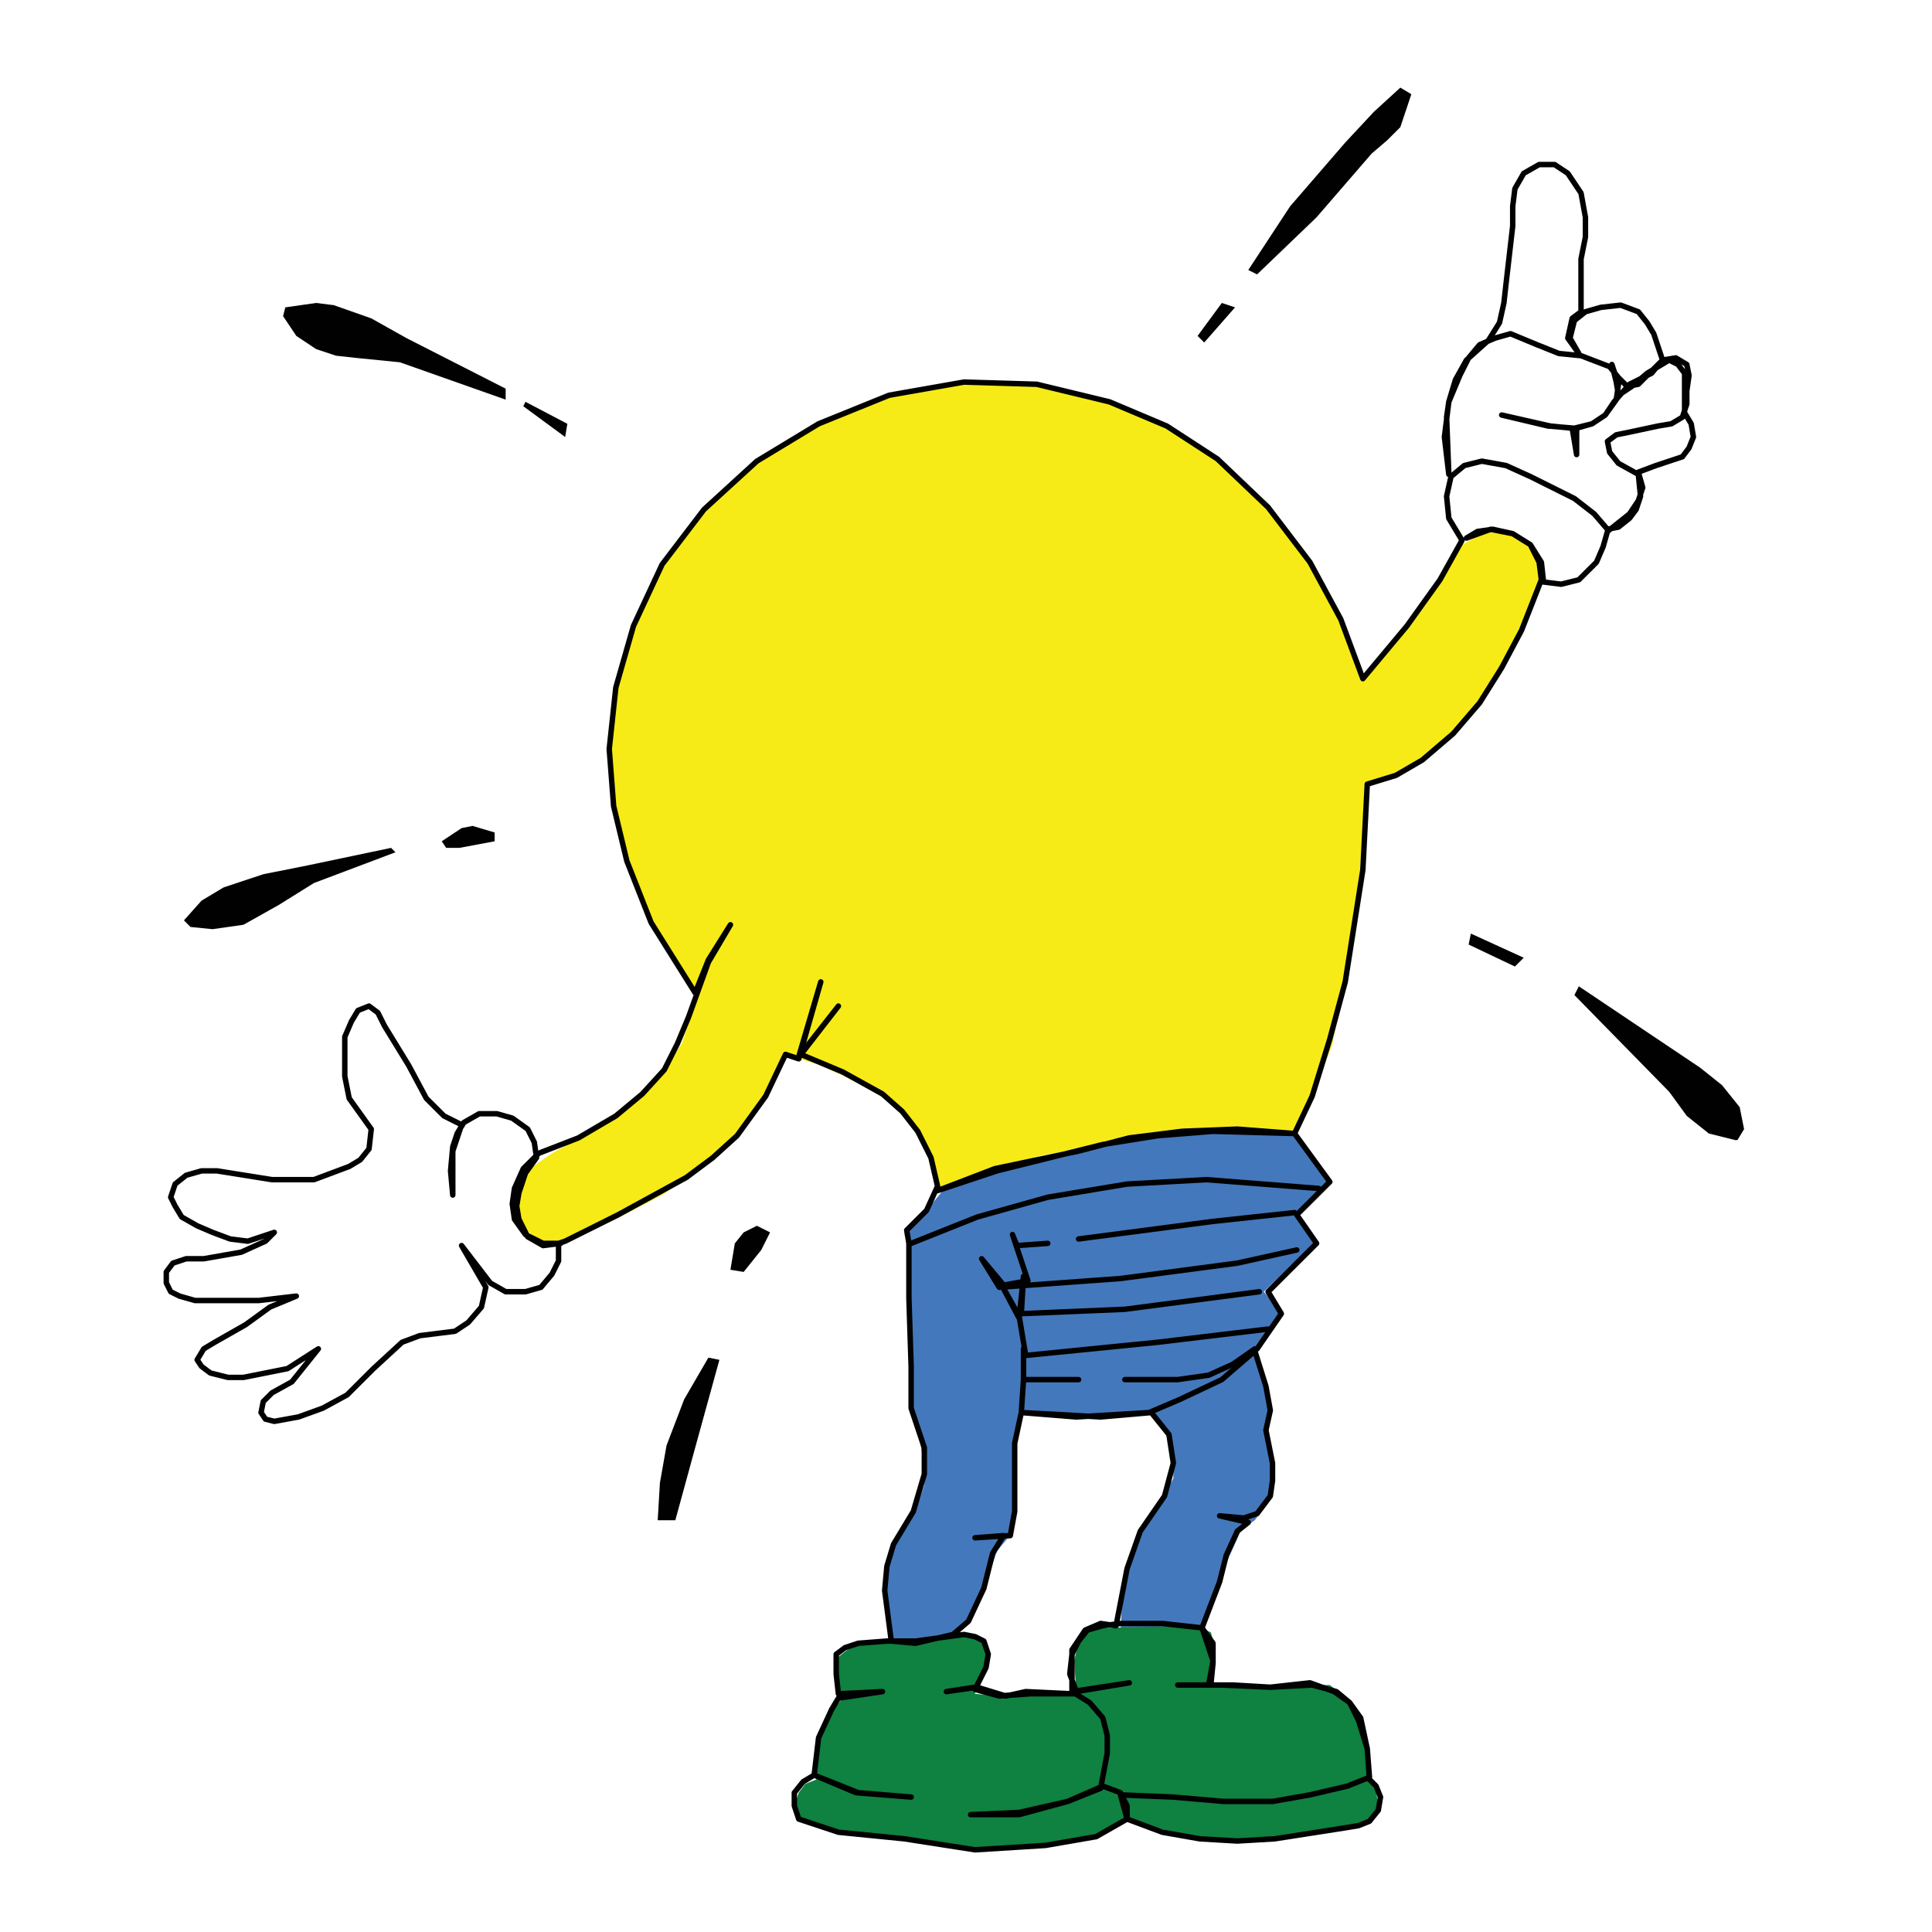
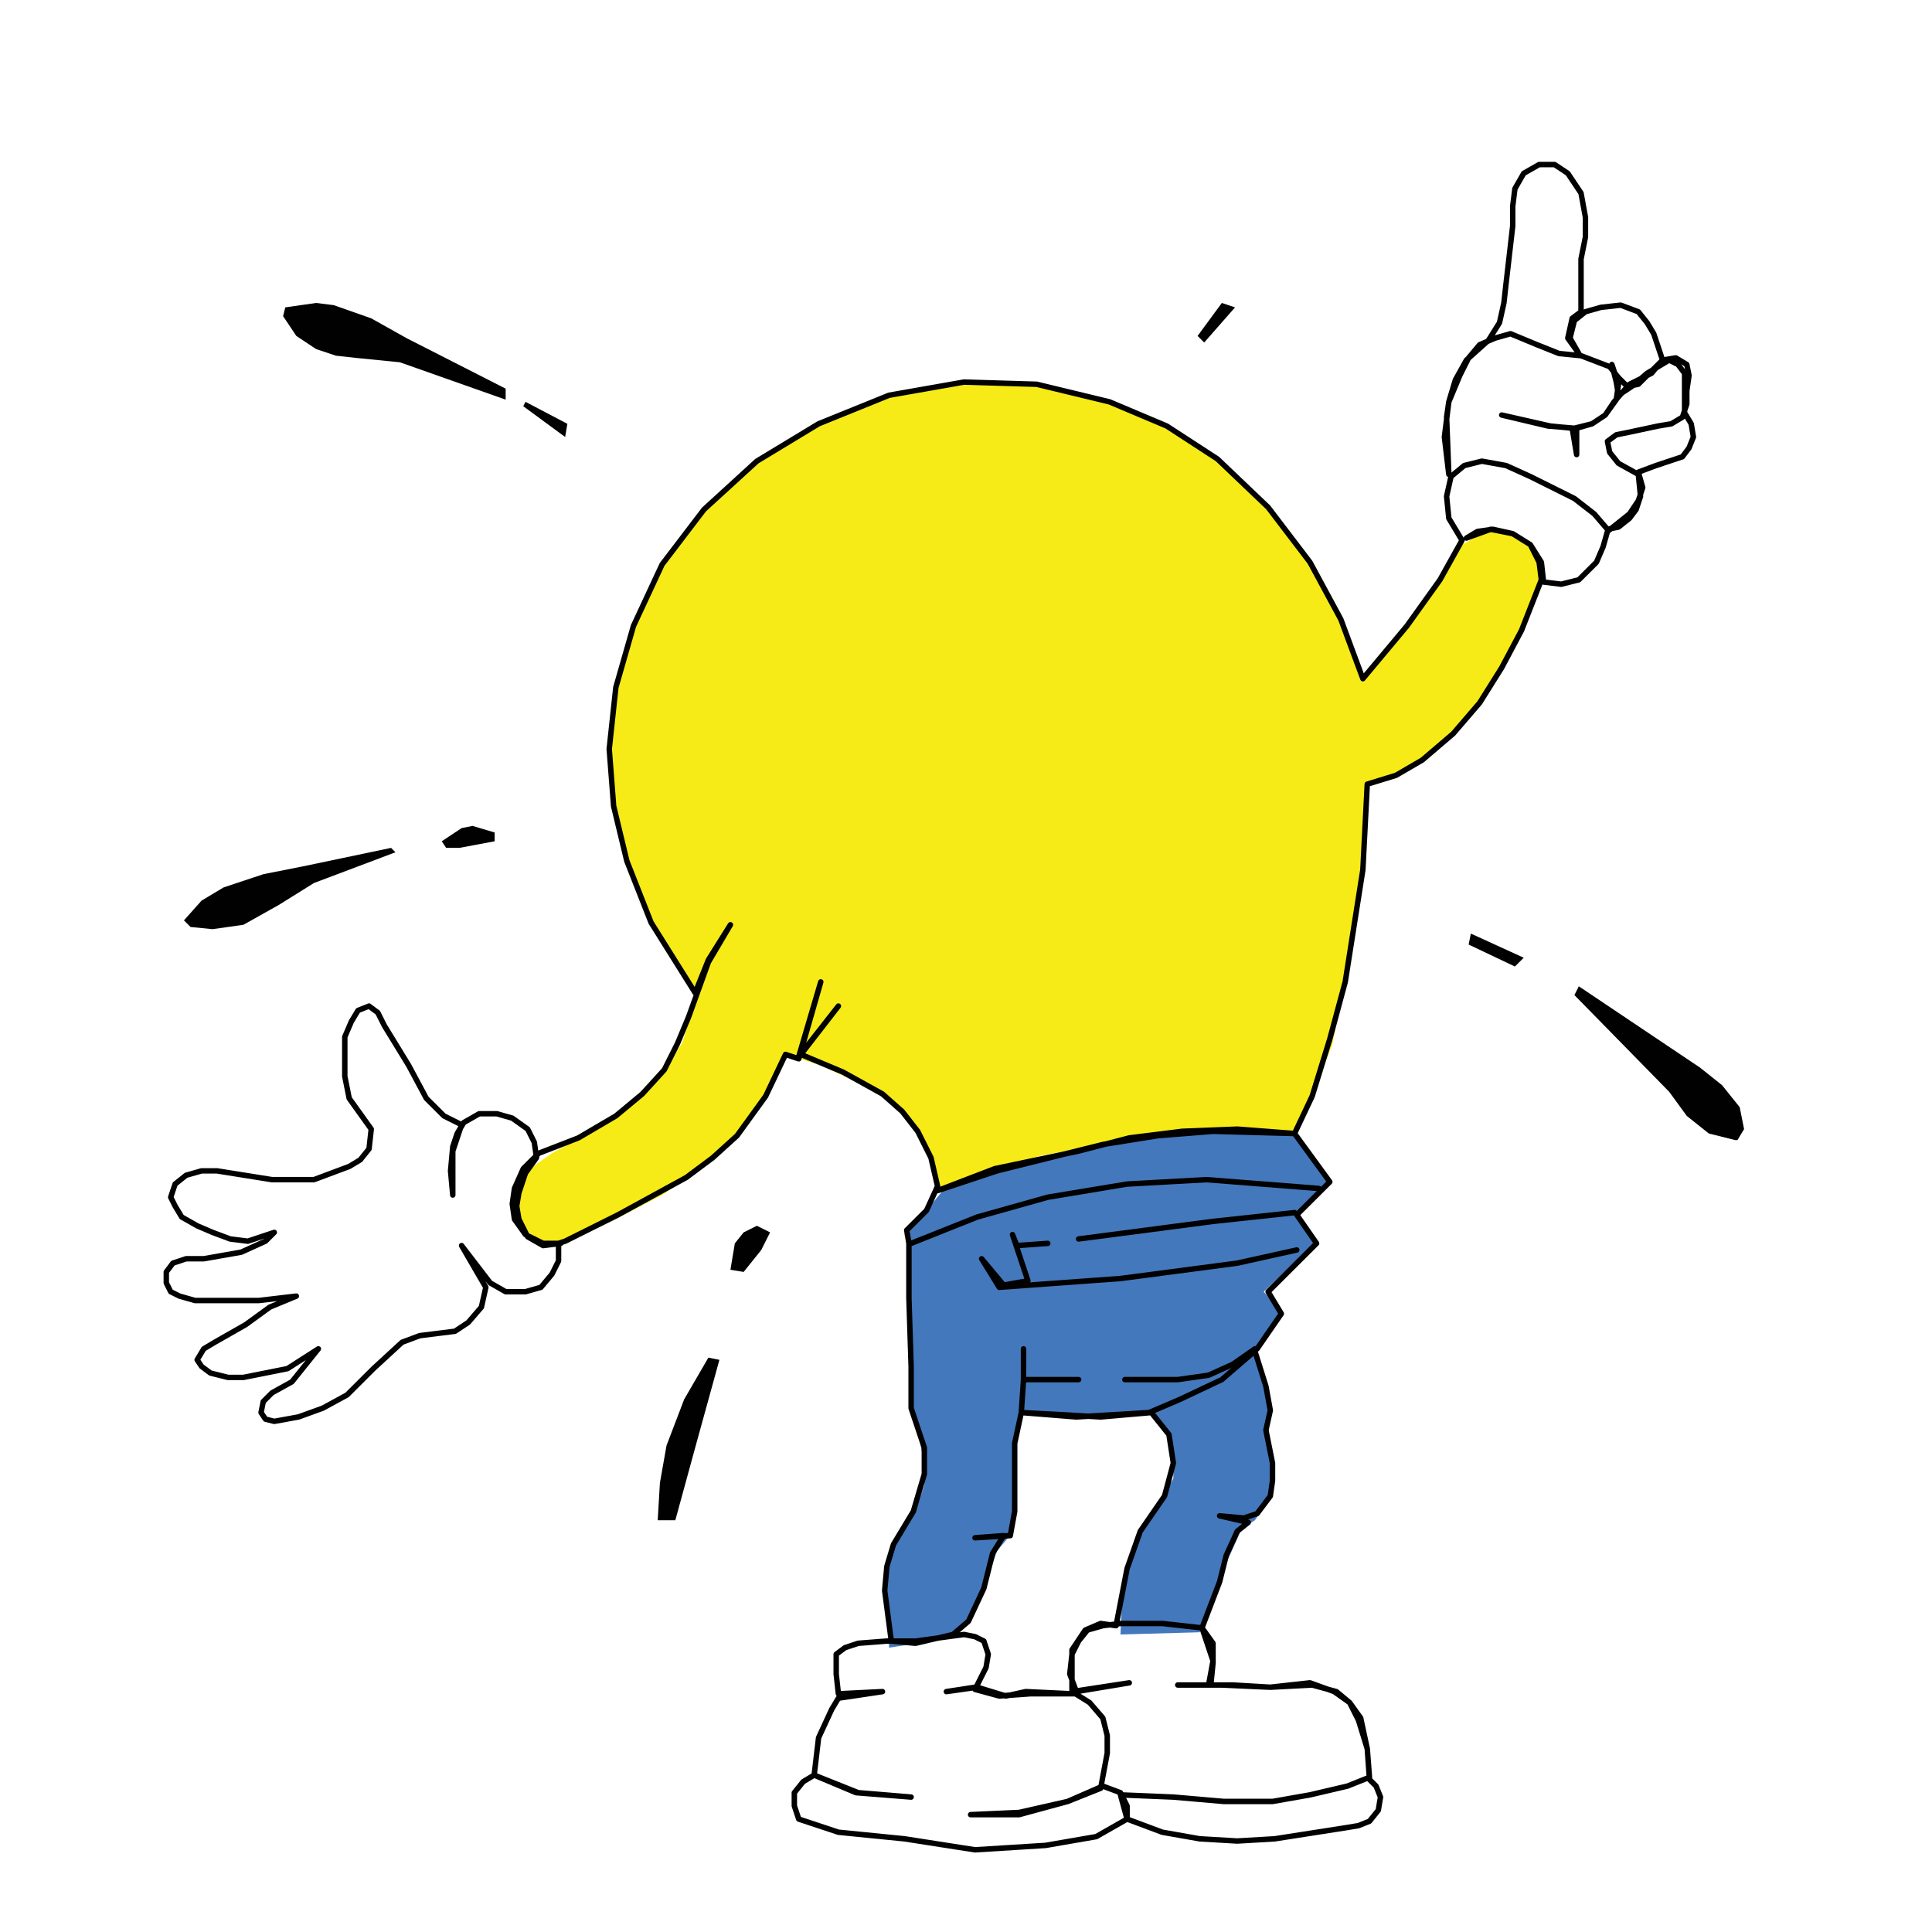
<svg xmlns="http://www.w3.org/2000/svg" version="1.1" id="Layer_1" x="0px" y="0px" width="708.662px" height="708.662px" viewBox="66.615 -56.69 708.662 708.662" enable-background="new 66.615 -56.69 708.662 708.662" xml:space="preserve">
  <g>
    <polygon fill="#4478BC" points="418.598,543.644 392.733,547.678 391.926,525.916 392.733,515.439 395.964,506.575 403.24,495.292    405.666,488.034 405.666,480.782 404.048,471.917 401.625,463.05 400.819,444.513 400.009,414.696 400.009,399.381    398.392,396.159 406.474,387.292 413.751,378.428 461.439,365.535 488.112,360.697 515.594,357.472 539.032,357.472    555.198,376.815 542.268,389.713 548.735,399.381 530.144,417.115 537.42,425.17 527.719,438.875 532.567,460.634 531.762,470.302    533.375,481.592 533.375,488.844 530.952,495.292 526.908,500.933 522.059,504.158 514.786,520.277 506.702,542.032 477.6,542.842    478.411,525.916 482.456,509.797 488.112,500.125 493.769,491.26 497.005,485.617 497.005,478.365 494.58,468.692 488.921,460.634    467.097,463.05 441.232,461.44 438.805,471.917 438.805,488.844 439.614,495.292 438.805,500.933 436.38,507.376 432.34,512.214    427.492,525.916 417.789,543.644  " />
-     <polygon fill="#0F8140" points="397.583,546.065 389.498,545.259 382.227,546.065 377.374,548.482 373.337,551.707    372.527,555.734 373.337,559.763 375.759,566.212 370.101,572.661 366.871,579.915 365.254,587.975 366.062,596.031    362.016,597.643 359.595,600.871 357.978,605.706 359.595,610.543 370.101,614.572 395.158,617.794 426.683,621.824    448.509,621.02 467.097,617.794 480.837,610.543 496.197,615.374 511.551,617.794 528.527,618.599 544.693,616.987    566.514,612.149 570.558,609.732 572.177,605.706 571.367,600.064 568.131,596.031 568.131,585.556 565.71,575.887    561.666,567.021 554.392,561.375 546.308,561.375 538.228,562.184 509.937,561.375 512.358,554.124 512.358,547.678    510.748,542.032 506.702,540.419 502.662,539.618 471.944,540.419 466.287,541.23 462.247,545.259 460.631,552.511 461.439,564.6    448.509,563.796 432.34,565.409 424.256,564.6 425.064,560.574 428.301,554.932 429.108,550.899 428.301,547.678 424.256,542.842    418.598,542.032 408.091,545.259  " />
    <polygon fill="#F6EB16" points="411.324,379.232 408.091,366.336 400.819,355.058 391.116,346.191 379.803,339.742    367.677,334.102 354.745,330.071 347.469,345.385 337.768,359.084 324.837,371.176 309.48,381.651 290.889,391.319    271.491,399.381 264.216,398.58 257.749,392.931 256.132,387.292 256.941,380.844 260.982,371.978 269.067,366.336 285.23,357.472    296.549,350.22 306.246,341.354 316.754,326.04 322.413,308.309 307.863,286.55 297.355,261.567 291.696,234.969 290.889,218.044    291.696,201.924 294.93,185.807 299.78,170.492 307.055,155.984 315.945,142.287 325.646,130.196 337.768,118.107 352.321,106.823    368.486,97.958 385.459,90.703 404.048,85.868 425.064,83.45 445.272,84.257 466.287,88.287 485.685,95.542 501.045,103.598    515.594,114.076 528.527,125.362 539.841,139.061 556.009,164.85 565.71,193.06 577.834,180.163 591.575,161.628 602.888,143.092    611.781,138.254 622.287,139.061 629.562,146.316 632.796,155.984 623.905,176.136 612.592,195.478 602.078,209.983    588.34,222.073 578.642,227.716 567.322,231.747 564.901,272.043 560.857,299.445 555.198,326.846 542.268,359.084    513.977,358.276 486.493,360.697 448.509,367.147  " />
    <polyline fill="none" stroke="#010101" stroke-width="2" stroke-linecap="round" stroke-linejoin="round" stroke-miterlimit="10" points="   400.819,399.381 425.064,389.713 450.929,382.455 480.03,377.624 509.129,376.011 550.352,379.232  " />
    <polyline fill="none" stroke="#010101" stroke-width="2" stroke-linecap="round" stroke-linejoin="round" stroke-miterlimit="10" points="   541.46,388.101 511.551,391.319 462.247,397.769  " />
    <polyline fill="none" stroke="#010101" stroke-width="2" stroke-linecap="round" stroke-linejoin="round" stroke-miterlimit="10" points="   450.929,399.381 439.614,400.192 437.997,396.159 443.653,413.083 434.765,414.696 426.683,405.021 433.148,415.5 477.6,412.275    520.443,406.633 542.268,401.798  " />
-     <polyline fill="none" stroke="#010101" stroke-width="2" stroke-linecap="round" stroke-linejoin="round" stroke-miterlimit="10" points="   528.527,417.115 479.219,423.56 441.232,425.17 442.043,411.471 440.425,426.783 433.148,413.083 440.425,425.979 442.849,440.485    491.342,435.647 531.762,430.816  " />
    <polyline fill="none" stroke="#010101" stroke-width="2" stroke-linecap="round" stroke-linejoin="round" stroke-miterlimit="10" points="   526.908,438.068 518.826,443.709 509.937,447.737 498.618,449.349 487.303,449.349 479.219,449.349  " />
    <polyline fill="none" stroke="#010101" stroke-width="2" stroke-linecap="round" stroke-linejoin="round" stroke-miterlimit="10" points="   462.247,449.349 442.043,449.349 442.043,438.068 442.043,449.349 441.232,461.44 461.439,463.05 488.112,461.44 499.426,456.603    514.786,449.349 526.908,438.875 530.952,451.772 532.567,460.634 530.952,467.89 533.375,479.977 533.375,486.42 532.567,492.067    527.719,498.512 522.87,500.125 513.977,499.321 524.487,501.735 520.443,504.96 516.403,513.827 513.977,523.5 507.51,540.419    492.961,538.809 477.6,538.809 471.135,539.618 465.478,541.23 462.247,545.259 459.822,550.094 459.013,557.346 461.439,563.796    480.837,560.574 459.822,563.796 466.287,567.826 471.135,573.464 472.753,579.915 472.753,586.362 470.334,599.257    458.203,604.093 440.425,608.123 422.636,608.93 440.425,608.93 458.203,604.093 471.135,598.454 477.6,600.871 480.03,605.706    480.03,610.543 477.6,601.672 497.005,602.481 515.594,604.093 533.375,604.093 547.116,601.672 560.857,598.454 568.941,595.229    568.131,584.751 564.901,574.275 561.666,567.826 556.817,563.796 547.925,561.375 532.567,562.184 514.786,561.375    498.618,561.375 510.748,561.375 511.551,553.32 511.551,546.065 507.51,540.419 511.551,552.511 509.937,561.375 518.826,561.375    532.567,562.184 539.841,561.375 547.116,560.574 556.009,563.796 561.666,567.826 565.71,573.464 568.131,584.751    568.941,596.031 571.367,598.454 572.986,602.481 572.177,607.318 568.941,611.345 564.901,612.959 560.047,613.761    534.183,617.794 520.443,618.599 506.702,617.794 492.961,615.374 480.03,610.543 468.715,616.987 450.119,620.211    424.256,621.824 398.392,617.794 374.142,615.374 359.595,610.543 357.978,605.706 357.978,600.871 361.211,596.841    365.254,594.42 380.611,600.871 400.819,602.481 381.416,600.871 365.254,594.42 366.871,580.716 371.719,570.242 374.142,566.212    390.308,563.796 374.142,564.6 373.337,557.346 373.337,550.094 376.567,547.678 381.416,546.065 391.926,545.259 402.433,545.259    420.217,542.842 424.256,543.644 427.492,545.259 429.108,550.094 428.301,554.932 424.256,562.988 433.148,565.409 444.462,564.6    460.631,564.6 442.849,564.6 433.148,565.409 424.256,562.184 413.751,563.796 425.064,562.184 435.576,565.409 442.849,563.796    459.822,564.6 459.822,554.124 459.822,548.482 464.668,541.23 470.334,538.809 475.99,539.618 480.03,518.662 484.877,504.96    493.769,492.067 497.005,479.977 495.388,469.5 488.921,461.44 470.334,463.05 456.593,462.249 441.232,461.44 438.805,472.726    438.805,486.42 438.805,497.708 437.186,506.575 424.256,507.376 434.765,506.575 430.72,513.023 427.492,525.916 421.835,538.005    416.174,542.842 402.433,546.065 393.543,545.259 391.116,526.724 391.926,517.853 394.35,509.797 401.625,497.708    405.666,484.006 405.666,474.332 400.819,459.828 400.819,444.513 400.009,419.531 400.009,409.056 400.009,399.381    399.199,394.546 406.474,387.292 410.514,378.428 408.091,367.949 403.24,358.276 397.583,351.024 390.308,344.577    375.759,336.521 360.401,330.071 374.142,312.34 359.595,330.877 367.677,303.477 359.595,331.683 354.745,330.071    347.469,345.385 336.962,359.888 328.071,367.949 318.371,375.203 293.314,388.905 273.915,398.58 271.491,399.381    271.491,405.832 269.067,410.667 265.025,415.5 259.365,417.115 252.091,417.115 246.434,413.887 235.926,400.192 244.816,415.5    243.2,422.753 238.351,428.395 233.5,431.618 227.033,432.422 220.568,433.233 214.101,435.647 203.593,445.322 193.894,454.991    185.003,459.828 176.111,463.05 167.22,464.664 163.987,463.855 162.37,461.44 163.179,457.412 166.412,454.186 173.687,450.16    183.386,438.068 172.07,445.322 155.905,448.547 150.247,448.547 143.78,446.932 140.547,444.513 138.931,442.097 141.354,438.068    145.397,435.647 156.712,429.206 165.604,422.753 175.305,418.727 161.563,420.339 144.587,420.339 138.122,420.339    132.464,418.727 129.23,417.115 127.615,413.887 127.615,409.861 130.04,406.633 134.888,405.021 141.354,405.021 155.095,402.607    163.987,398.58 167.22,395.352 157.521,398.58 151.054,397.769 144.587,395.352 138.931,392.931 133.271,389.713 130.848,385.68    129.23,382.455 130.848,377.624 134.888,374.399 140.547,372.787 146.205,372.787 166.412,376.011 181.77,376.011 194.701,371.176    198.745,368.753 201.976,364.726 202.786,357.472 198.745,351.831 194.701,346.191 193.086,338.128 193.086,329.262    193.086,323.623 195.511,317.979 197.934,313.953 201.976,312.34 205.21,314.758 207.635,319.591 216.525,334.102 222.992,346.191    229.459,352.637 235.926,355.862 232.692,365.535 232.692,381.651 231.884,372.787 232.692,363.922 234.309,359.084    236.734,355.058 242.392,351.831 248.857,351.831 254.516,353.443 260.174,357.472 262.598,362.309 263.406,367.949    259.365,373.588 256.941,380.844 256.132,385.68 256.941,390.517 260.174,396.965 265.833,400.192 272.298,399.381    265.833,399.381 259.365,396.159 255.324,390.517 254.516,384.877 255.324,379.232 258.557,371.978 264.216,366.336    278.764,360.697 292.505,352.637 302.204,344.577 310.288,335.712 315.139,326.04 319.179,316.369 326.454,296.224    334.536,282.521 326.454,295.414 321.605,307.504 305.438,281.712 296.549,259.148 291.696,239 290.081,218.044 292.505,195.478    298.971,172.911 309.48,150.345 324.837,130.196 344.237,112.463 366.871,98.764 392.733,88.287 420.217,83.45 446.889,84.257    473.563,90.703 494.58,99.57 513.167,111.659 531.762,129.39 547.116,149.538 558.436,170.492 566.514,192.254 582.68,172.911    594.804,155.984 602.888,141.479 598.043,133.418 597.232,125.362 598.848,118.107 603.697,114.076 610.165,112.463    619.057,114.076 627.945,118.107 644.111,126.165 651.385,131.808 656.234,137.452 660.28,136.642 664.318,133.418    666.748,130.196 668.362,125.362 667.556,117.3 660.28,113.272 657.045,109.241 656.234,105.21 659.469,102.795 663.51,101.986    674.83,99.57 679.677,98.764 683.718,96.345 685.335,91.51 685.335,86.675 686.145,81.033 685.335,77.003 681.297,74.584    676.442,75.391 670.783,81.033 667.556,84.257 663.51,85.063 660.28,81.838 657.045,77.81 646.539,73.78 638.455,72.974    630.371,69.749 620.674,65.72 615.012,67.333 609.354,69.749 605.316,74.584 602.078,81.033 598.043,90.703 597.232,96.345    598.043,117.3 596.424,103.598 598.043,90.703 600.461,82.645 604.508,75.391 612.592,68.138 616.63,61.69 618.247,54.437    619.057,47.184 621.478,26.229 621.478,18.975 622.287,12.526 625.522,6.886 631.179,3.663 636.836,3.663 641.684,6.886    646.539,14.14 648.158,23.005 648.158,30.259 646.539,38.318 646.539,49.601 646.539,57.661 643.303,60.079 641.684,67.333    645.728,72.974 642.495,67.333 644.111,60.884 648.158,57.661 653.812,56.049 661.089,55.243 667.556,57.661 670.783,61.69    673.213,65.72 676.442,75.391 672.402,80.227 664.318,84.257 658.661,90.703 655.426,95.542 650.579,98.764 644.92,100.376    644.92,110.047 643.303,100.376 635.219,99.57 617.44,95.542 634.415,99.57 644.111,100.376 650.579,98.764 655.426,95.542    659.469,89.899 660.28,84.257 657.852,77.003 659.469,83.45 660.28,88.287 665.129,85.063 670.783,80.227 678.869,75.391    682.105,77.003 684.526,80.227 684.526,86.675 684.526,94.733 686.951,98.764 687.762,103.598 686.145,107.629 683.718,110.854    678.869,112.463 674.021,114.076 667.556,116.497 669.166,122.137 667.556,126.974 664.318,131.808 656.234,138.254    654.623,143.895 652.196,149.538 645.728,155.984 639.263,157.596 632.796,156.794 631.99,149.538 627.945,143.092    621.478,139.061 613.398,137.452 604.508,140.673 608.546,138.254 614.202,137.452 621.478,139.061 627.945,143.092    631.179,149.538 631.99,155.984 624.714,174.523 617.44,188.226 609.354,201.119 599.657,212.402 588.34,222.073 578.642,227.716    568.131,230.938 566.514,262.37 560.047,303.477 554.392,324.429 547.925,345.385 541.46,359.084 511.551,358.276 491.342,359.888    471.135,363.114 432.34,372.787 410.514,380.041 431.529,371.978 462.247,365.535 480.837,360.697 500.234,358.276    520.443,357.472 541.46,359.084 554.392,376.815 542.268,388.905 549.542,399.381 531.762,417.115 536.611,425.17 527.719,438.068     " />
    <polygon fill="#010101" points="645.728,305.085 644.111,308.309 678.869,343.773 685.335,352.637 693.419,359.084    703.115,361.501 703.924,361.501 706.351,357.472 704.734,349.412 698.267,341.354 690.183,334.906  " />
    <polygon fill="#010101" points="606.125,285.747 605.316,289.774 622.287,297.833 625.522,294.609  " />
-     <polygon fill="#010101" points="580.255,-24.547 570.558,-15.679 560.047,-4.398 539.841,18.975 524.487,42.348 527.719,43.959    549.542,23.005 569.748,-0.367 575.407,-5.203 580.255,-10.04 584.3,-22.128  " />
    <polygon fill="#010101" points="514.786,54.437 505.891,66.526 508.318,68.943 519.635,56.049  " />
    <polygon fill="#010101" points="171.263,56.049 170.453,59.272 175.305,66.526 182.577,71.361 189.853,73.78 197.128,74.584    213.293,76.196 252.091,89.899 252.091,85.868 215.719,67.333 202.786,60.079 189.044,55.243 182.577,54.437  " />
    <polygon fill="#010101" points="259.365,90.703 258.557,92.318 273.915,103.598 274.722,98.764  " />
    <polygon fill="#010101" points="239.968,246.252 235.926,247.059 228.65,251.893 230.267,254.314 235.117,254.314 248.049,251.893    248.049,248.671  " />
    <polygon fill="#010101" points="210.059,254.314 179.344,260.758 163.179,263.982 148.63,268.82 140.547,273.657 134.081,280.909    136.505,283.325 144.587,284.133 155.905,282.521 168.836,275.268 181.77,267.206 211.676,255.924  " />
    <polygon fill="#010101" points="344.237,392.931 339.386,395.352 336.155,399.381 334.536,409.056 339.386,409.861    345.854,401.798 349.084,395.352  " />
    <polygon fill="#010101" points="326.454,441.293 317.562,456.603 311.097,473.53 308.673,487.231 307.863,500.933 314.328,500.933    321.605,474.332 330.496,442.097  " />
  </g>
</svg>